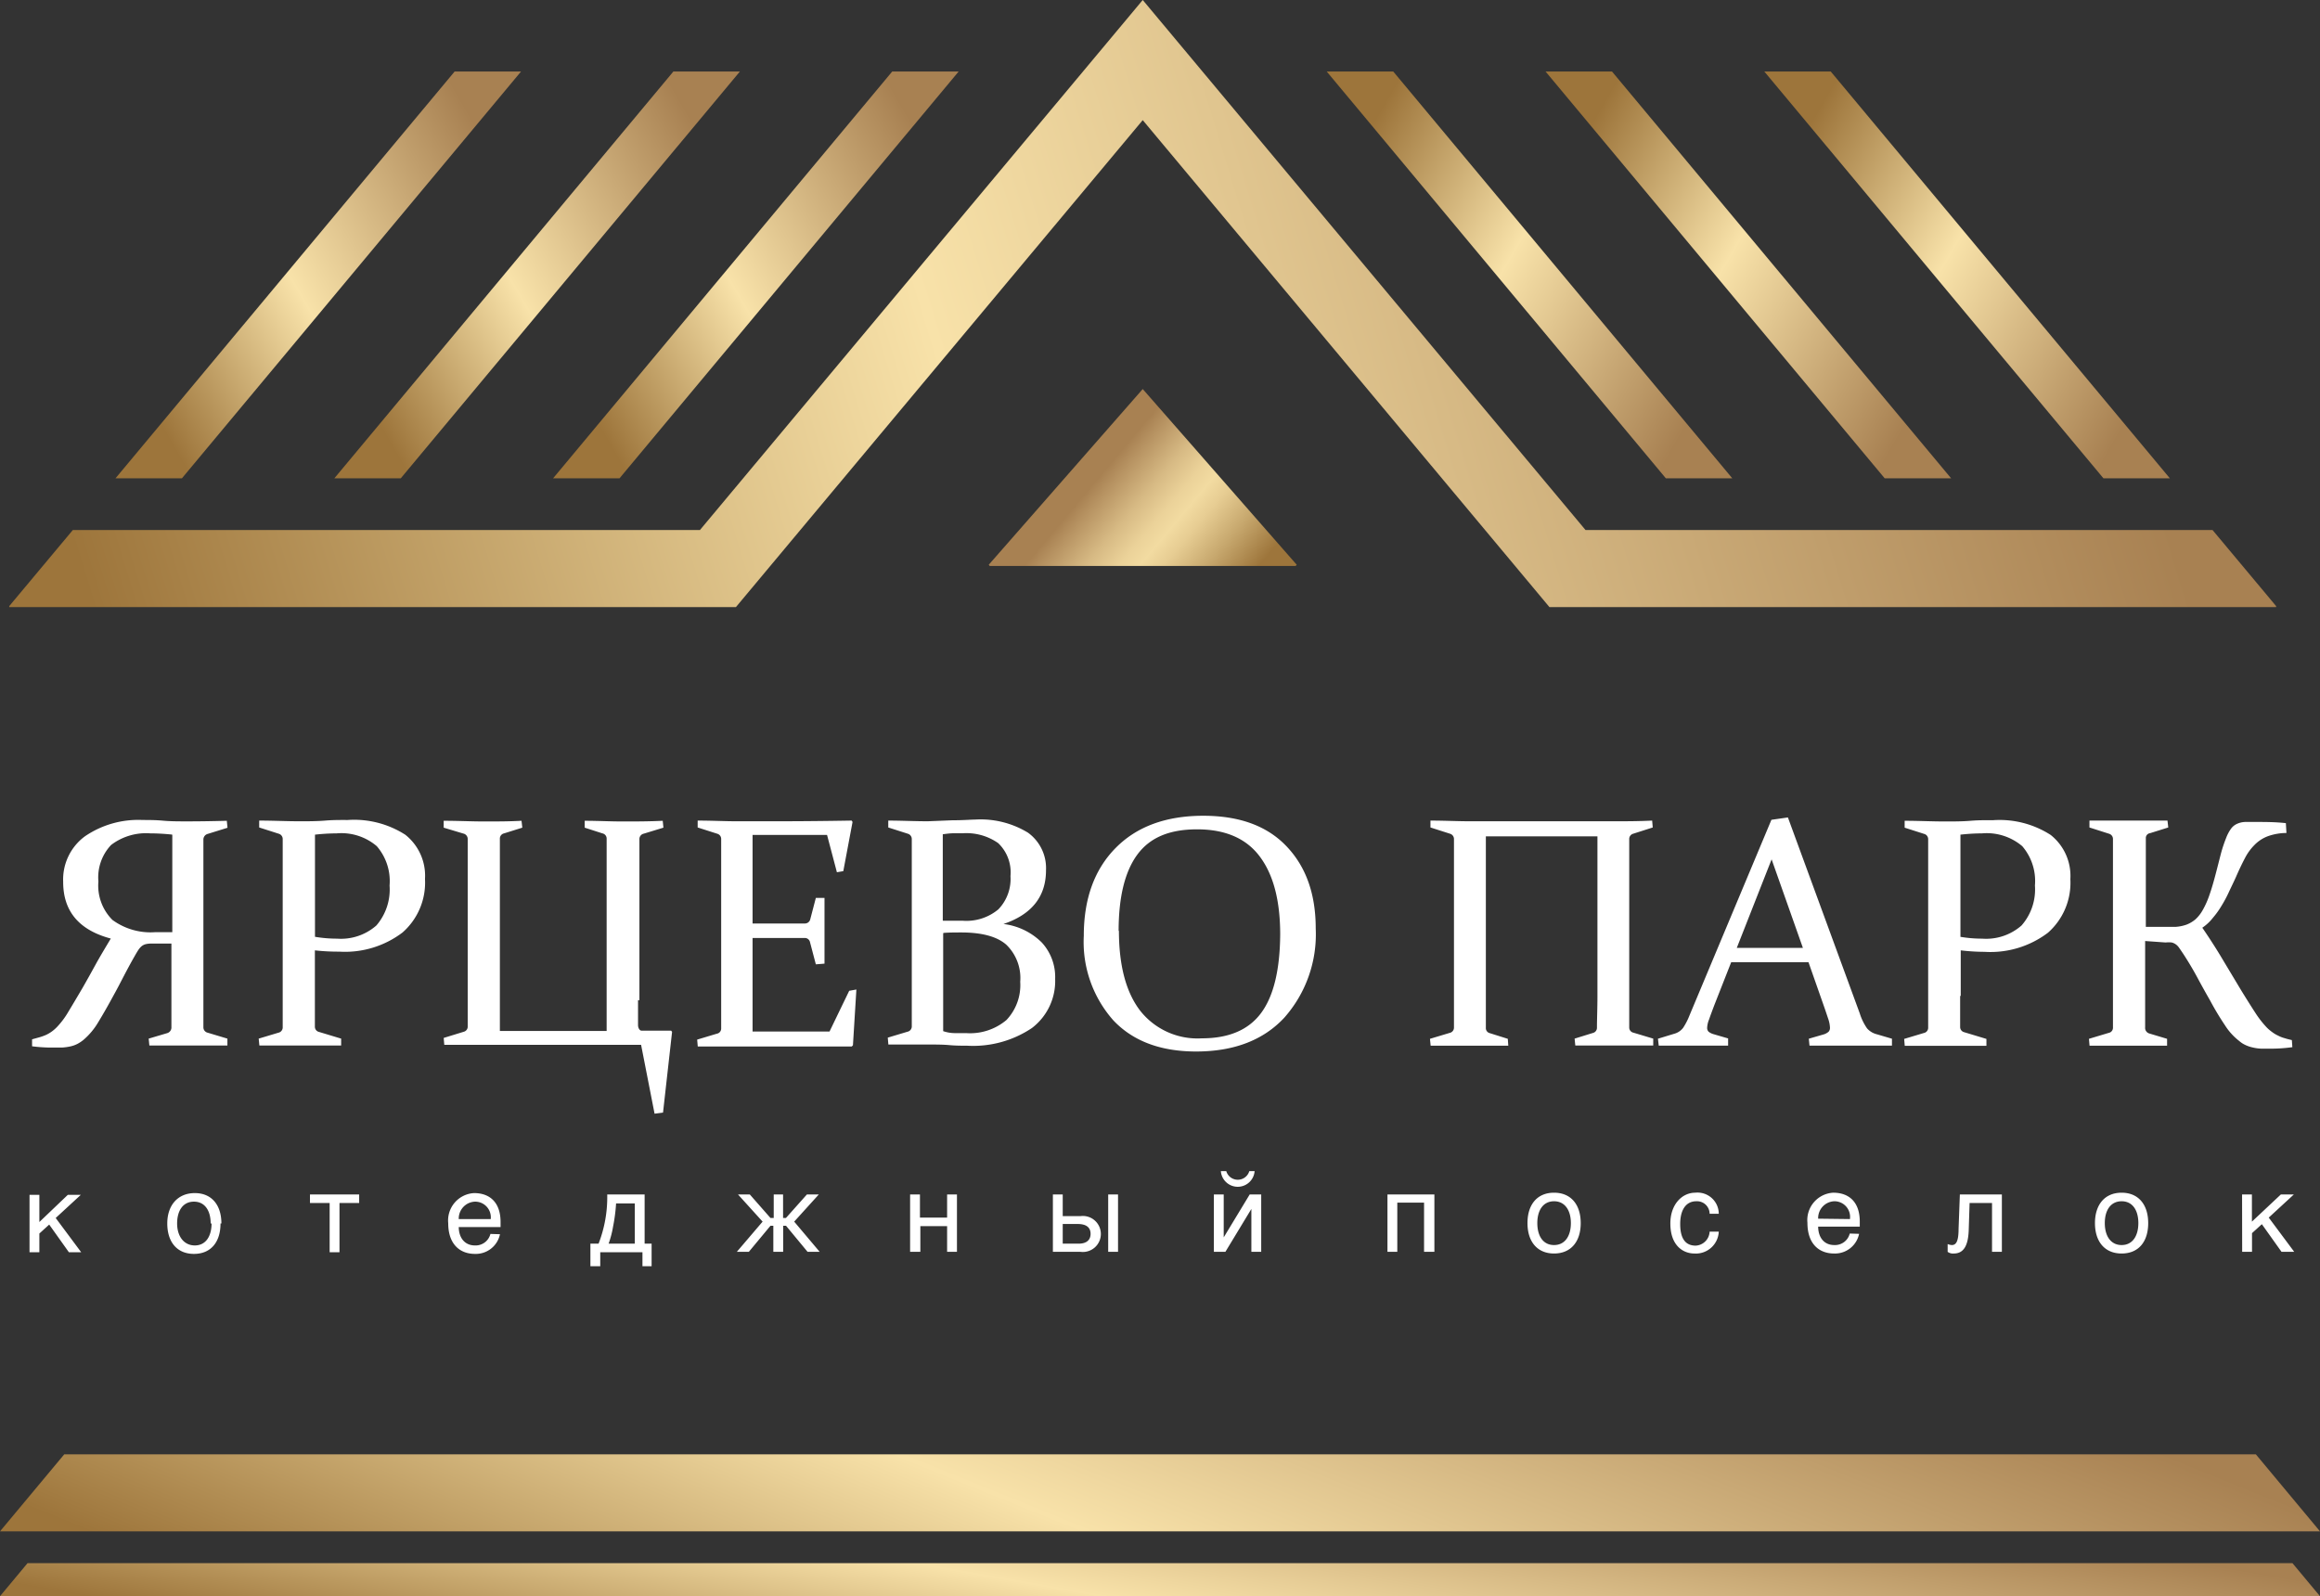
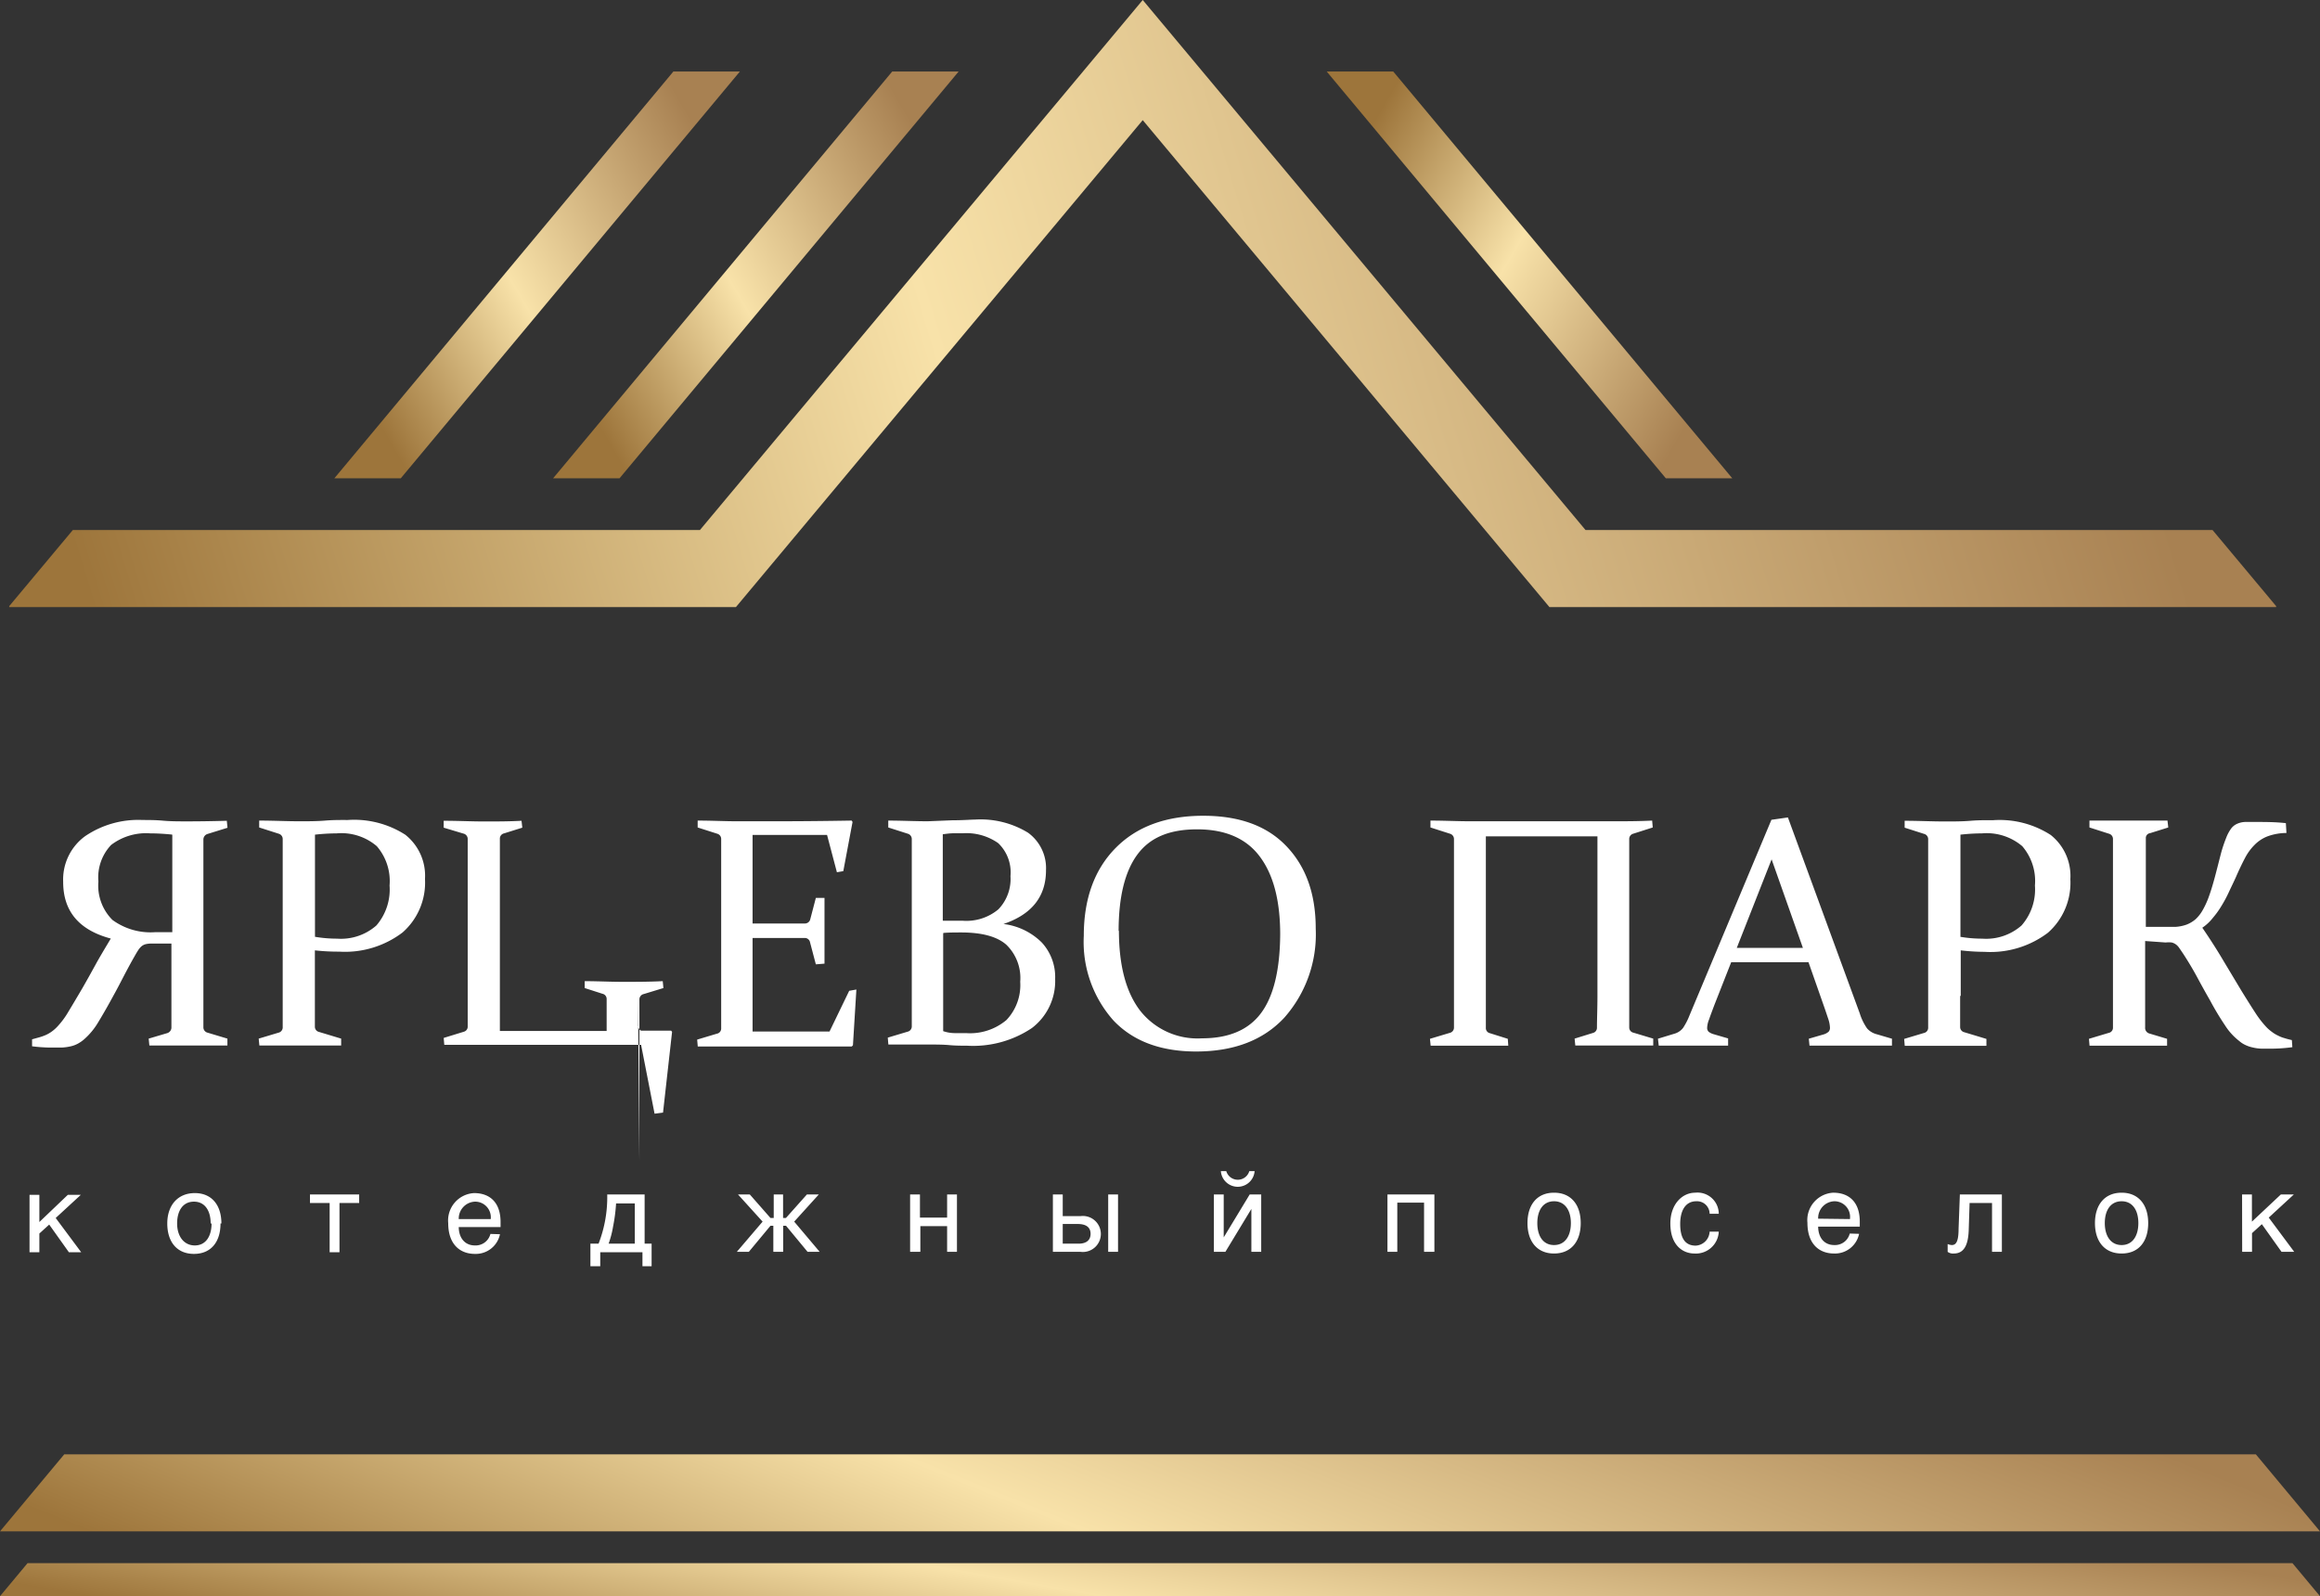
<svg xmlns="http://www.w3.org/2000/svg" xmlns:xlink="http://www.w3.org/1999/xlink" viewBox="0 0 235.77 162.23">
  <rect x="0" y="0" width="235.77" height="162.23" fill="#333333" stroke="none" />
  <defs>
    <style>.cls-1{fill:#fff;}.cls-1,.cls-10,.cls-11,.cls-2,.cls-3,.cls-4,.cls-5,.cls-6,.cls-7,.cls-8,.cls-9{fill-rule:evenodd;}.cls-2{fill:url(#GradientFill_1);}.cls-3{fill:url(#GradientFill_1-2);}.cls-4{fill:url(#GradientFill_1-3);}.cls-5{fill:url(#GradientFill_1-4);}.cls-6{fill:url(#GradientFill_1-5);}.cls-7{fill:url(#GradientFill_1-6);}.cls-8{fill:url(#GradientFill_1-7);}.cls-9{fill:url(#linear-gradient);}.cls-10{fill:url(#GradientFill_1-8);}.cls-11{fill:url(#GradientFill_1-9);}</style>
    <linearGradient id="GradientFill_1" x1="136.85" y1="17.21" x2="174.02" y2="38.67" gradientUnits="userSpaceOnUse">
      <stop offset="0" stop-color="#9d753b" />
      <stop offset="0.44" stop-color="#f8e2a9" />
      <stop offset="1" stop-color="#a88152" />
    </linearGradient>
    <linearGradient id="GradientFill_1-2" x1="181.32" y1="17.21" x2="218.49" y2="38.67" xlink:href="#GradientFill_1" />
    <linearGradient id="GradientFill_1-3" x1="159.09" y1="17.21" x2="196.26" y2="38.67" xlink:href="#GradientFill_1" />
    <linearGradient id="GradientFill_1-4" x1="13.76" y1="38.67" x2="50.93" y2="17.21" xlink:href="#GradientFill_1" />
    <linearGradient id="GradientFill_1-5" x1="35.99" y1="38.67" x2="73.17" y2="17.21" xlink:href="#GradientFill_1" />
    <linearGradient id="GradientFill_1-6" x1="58.23" y1="38.67" x2="95.4" y2="17.21" xlink:href="#GradientFill_1" />
    <linearGradient id="GradientFill_1-7" x1="14.75" y1="79.5" x2="210.11" y2="19.71" xlink:href="#GradientFill_1" />
    <linearGradient id="linear-gradient" x1="124.28" y1="61.89" x2="110.29" y2="50.15" gradientUnits="userSpaceOnUse">
      <stop offset="0" stop-color="#9d753b" />
      <stop offset="0.23" stop-color="#c8a96f" />
      <stop offset="0.41" stop-color="#e7cd93" />
      <stop offset="0.51" stop-color="#f2dba1" />
      <stop offset="0.6" stop-color="#ebd299" />
      <stop offset="0.74" stop-color="#d7ba84" />
      <stop offset="0.92" stop-color="#b79362" />
      <stop offset="1" stop-color="#a88152" />
    </linearGradient>
    <linearGradient id="GradientFill_1-8" x1="102.54" y1="193.53" x2="135.04" y2="113.31" xlink:href="#GradientFill_1" />
    <linearGradient id="GradientFill_1-9" x1="114.69" y1="180.59" x2="121.56" y2="141.09" xlink:href="#GradientFill_1" />
  </defs>
  <g id="Слой_2" data-name="Слой 2">
    <g id="_1" data-name="1">
-       <path class="cls-1" d="M15.4,95.9a2.49,2.49,0,0,0-.59.06,1.11,1.11,0,0,0-.42.21,1.8,1.8,0,0,0-.33.38c-.1.15-.22.35-.35.58-.38.66-.74,1.33-1.09,2s-.69,1.34-1.06,2c-.54,1-1.07,1.93-1.57,2.75a7.06,7.06,0,0,1-1.51,1.81,3.69,3.69,0,0,1-.62.41,2.89,2.89,0,0,1-.7.25,5.48,5.48,0,0,1-.89.12c-.34,0-.73,0-1.18,0a16,16,0,0,1-1.83-.13l0-.71.76-.21a5.32,5.32,0,0,0,.64-.23,3.5,3.5,0,0,0,.56-.32,4,4,0,0,0,.58-.5,8.4,8.4,0,0,0,1.17-1.58c.42-.69.88-1.47,1.41-2.37.42-.73.86-1.52,1.32-2.36s1-1.73,1.56-2.67q-4.85-1.29-4.84-5.77A5.45,5.45,0,0,1,8.63,85a9.59,9.59,0,0,1,5.85-1.66c.64,0,1.34,0,2.1.07s1.59.07,2.47.07q1.83,0,4-.06l.07.71-2.06.64a.59.59,0,0,0-.39.57c0,.38,0,.79,0,1.24s0,.94,0,1.51v13.12c0,.65,0,1.24,0,1.77s0,1,0,1.46a.56.56,0,0,0,.44.52l2,.6,0,.7c-1.39,0-2.76,0-4.11,0s-2.61,0-3.82,0l-.07-.7L17,105a.6.6,0,0,0,.42-.62c0-.41,0-.88,0-1.4s0-1.11,0-1.76V95.9Zm2.06-11.08c-.79-.08-1.52-.12-2.17-.12a5.85,5.85,0,0,0-4,1.18A4.79,4.79,0,0,0,10,89.59a4.93,4.93,0,0,0,1.43,3.91,6.56,6.56,0,0,0,4.36,1.24l1.72,0v-9.9ZM32,95.21a13.32,13.32,0,0,0,2.25.19,5.45,5.45,0,0,0,4-1.34A5.59,5.59,0,0,0,39.59,90a5.43,5.43,0,0,0-1.3-4,5.54,5.54,0,0,0-4.08-1.3,20.59,20.59,0,0,0-2.2.13V95.21Zm0,6c0,.65,0,1.24,0,1.76s0,1,0,1.4a.54.54,0,0,0,.42.51l2.25.68,0,.7c-1.58,0-3,0-4.31,0s-2.67,0-4,0l-.07-.7,2-.6a.55.55,0,0,0,.44-.51c0-.43,0-.92,0-1.45s0-1.14,0-1.79V88c0-.56,0-1,0-1.5s0-.85,0-1.21a.56.56,0,0,0-.39-.55l-2-.64,0-.7c1.41,0,2.77.07,4.11.07.89,0,1.76,0,2.6-.07s1.6-.06,2.29-.06a9.62,9.62,0,0,1,5.85,1.5,5.31,5.31,0,0,1,2,4.49,6.74,6.74,0,0,1-2.29,5.45,9.67,9.67,0,0,1-6.42,1.94A21.4,21.4,0,0,1,32,96.59v4.64Zm32.84.44c0,.6,0,1.12,0,1.54s0,.76,0,1,.13.56.36.56h3l.1.12-.92,8.21-.86.11-1.37-7h-16l-4,0-.06-.7,2.05-.63a.53.53,0,0,0,.39-.54c0-.72,0-1.62,0-2.7V88.47c0-1.26,0-2.34,0-3.22a.56.56,0,0,0-.44-.53l-2-.6,0-.7c1.44,0,2.82.07,4.11.07s2.57,0,3.8-.07l.08.7-1.85.58a.54.54,0,0,0-.43.56c0,.88,0,1.95,0,3.22v16.3H61.65V88.48c0-1.27,0-2.34,0-3.22a.54.54,0,0,0-.43-.56l-1.8-.58,0-.7c1.28,0,2.58.07,3.88.07s2.66,0,4.05-.07l.07.7-2,.61a.56.56,0,0,0-.44.52c0,.88,0,2,0,3.23v13.19Zm10-18.18h4q3.64,0,7.71-.07l.09.14-.94,5-.65.11-1-3.79H76.48v9H78l3.78,0a.56.56,0,0,0,.56-.42l.57-2.18.88,0c0,1.52,0,2.64,0,3.37s0,1.81,0,3.31l-.88.07-.59-2.24a.54.54,0,0,0-.51-.44l-3.82,0H76.48v5.94q0,1.82,0,3.57h7.82l2-4.14.73-.13-.35,5.67-.12.12q-4.22,0-7.79,0H74.91l-4,0-.06-.7,2-.6a.53.53,0,0,0,.44-.51c0-.43,0-.92,0-1.45s0-1.14,0-1.79V88c0-.56,0-1,0-1.5s0-.85,0-1.21a.55.55,0,0,0-.39-.55l-2-.64,0-.7c1.4,0,2.75.07,4,.07Zm15.33-.07c1.41,0,2.77.07,4.12.07l2.47-.1c1.13,0,1.9-.07,2.3-.07a9.24,9.24,0,0,1,5.41,1.33,4.44,4.44,0,0,1,1.83,3.82q0,4-4.32,5.46a6.66,6.66,0,0,1,3.89,1.88,5.18,5.18,0,0,1,1.36,3.7,6,6,0,0,1-2.37,5,10.72,10.72,0,0,1-6.58,1.79c-.56,0-1.16,0-1.81-.06s-1.38-.06-2.19-.06c-1.31,0-2.67,0-4,0l-.06-.7,2-.6a.55.55,0,0,0,.44-.51c0-.43,0-.92,0-1.45s0-1.14,0-1.79V88c0-.56,0-1,0-1.5s0-.85,0-1.21a.56.56,0,0,0-.39-.55l-2-.64,0-.7ZM95.85,94.9v9.9A3.71,3.71,0,0,0,97,105c.43,0,.82,0,1.17,0a5.74,5.74,0,0,0,4.11-1.33,5.16,5.16,0,0,0,1.4-3.89,4.7,4.7,0,0,0-1.42-3.77c-.95-.83-2.48-1.24-4.59-1.24-.61,0-1.21,0-1.8.05Zm0-1.32c.67,0,1.35,0,2,0a5.07,5.07,0,0,0,3.61-1.16,4.45,4.45,0,0,0,1.23-3.38,4.1,4.1,0,0,0-1.25-3.35,5.63,5.63,0,0,0-3.62-1l-.92,0c-.34,0-.7.05-1.09.1v8.77Zm17.86,1q0,5.31,2.15,8.13a7.42,7.42,0,0,0,6.29,2.82q4.09,0,6-2.56t1.95-8q0-5.15-2.07-7.91c-1.37-1.84-3.5-2.77-6.37-2.77s-4.82.86-6.08,2.57-1.9,4.3-1.9,7.77Zm20-.21a12.78,12.78,0,0,1-3.2,9.07q-3.19,3.42-8.94,3.43-5.44,0-8.43-3.17a12,12,0,0,1-3-8.58q0-5.64,3.22-8.92t8.9-3.29c3.65,0,6.46,1,8.45,3.07s3,4.84,3,8.39ZM151,104.46a.53.53,0,0,0,.42.55l1.81.57.05.7c-1.29,0-2.59,0-3.89,0s-2.64,0-4,0l-.07-.7,2-.6a.55.55,0,0,0,.44-.51c0-.87,0-2,0-3.24V88c0-1.09,0-2,0-2.71a.56.56,0,0,0-.39-.55l-2-.64,0-.7c1.41,0,2.75.07,4.05.07h14.48c1.3,0,2.62,0,4-.07l.06.7-2,.64a.55.55,0,0,0-.39.55c0,.72,0,1.62,0,2.71v13.21c0,1.28,0,2.37,0,3.24a.54.54,0,0,0,.44.51l2,.6,0,.7c-1.43,0-2.8,0-4.11,0s-2.58,0-3.81,0l-.07-.7,1.84-.57a.54.54,0,0,0,.43-.55c0-.88.05-1.95.05-3.23V85H151v16.27c0,1.28,0,2.35,0,3.23Zm30.7-21.37L189,103a5.57,5.57,0,0,0,.74,1.52,1.94,1.94,0,0,0,1,.6l1.53.45,0,.7c-1.42,0-2.74,0-4,0s-2.7,0-4.38,0l-.07-.7,1.55-.45a1.36,1.36,0,0,0,.46-.26.58.58,0,0,0,.14-.43,3.13,3.13,0,0,0-.17-.86c-.12-.35-.27-.82-.48-1.41l-1.53-4.36h-7.86l-1.71,4.35c-.23.61-.41,1.09-.53,1.45a2.46,2.46,0,0,0-.2.85.53.53,0,0,0,.15.41,1.46,1.46,0,0,0,.47.24l1.51.44,0,.73c-1.54,0-2.8,0-3.77,0s-2.08,0-3.28,0l-.08-.7,1.64-.5a1.69,1.69,0,0,0,.92-.61,6.86,6.86,0,0,0,.65-1.27l8.32-19.87,1.68-.24Zm-5.2,13.25h6.72l-3.18-9-3.54,9Zm22.7-1.13a13.2,13.2,0,0,0,2.24.19,5.45,5.45,0,0,0,4-1.34A5.55,5.55,0,0,0,206.8,90a5.42,5.42,0,0,0-1.29-4,5.58,5.58,0,0,0-4.09-1.3,20.41,20.41,0,0,0-2.19.13V95.21Zm0,6V103c0,.52,0,1,0,1.4a.54.54,0,0,0,.42.51l2.25.68,0,.7c-1.57,0-3,0-4.3,0s-2.67,0-4,0l-.06-.7,2-.6a.54.54,0,0,0,.44-.51c0-.43,0-.92,0-1.45V86.52c0-.44,0-.85,0-1.21a.55.55,0,0,0-.39-.55l-2-.64,0-.7c1.4,0,2.77.07,4.1.07.9,0,1.77,0,2.6-.07s1.61-.06,2.3-.06a9.58,9.58,0,0,1,5.84,1.5,5.31,5.31,0,0,1,2,4.49,6.76,6.76,0,0,1-2.28,5.45,9.68,9.68,0,0,1-6.43,1.94,21.23,21.23,0,0,1-2.43-.15v4.64ZM218,95.64v5.6c0,.65,0,1.23,0,1.76s0,1,0,1.41a.59.59,0,0,0,.43.63l1.8.54,0,.7c-1.29,0-2.58,0-3.88,0s-2.67,0-4,0l-.06-.7,2-.6a.53.53,0,0,0,.44-.51c0-.43,0-.92,0-1.45s0-1.14,0-1.79V88c0-.56,0-1,0-1.5s0-.85,0-1.21a.55.55,0,0,0-.39-.55l-2-.64,0-.7c.72,0,1.41,0,2.07,0l2,0,1.93,0c.63,0,1.28,0,1.93,0l.08.7-1.85.58a.49.49,0,0,0-.43.5c0,.39,0,.81,0,1.27s0,1,0,1.49V94.2h1.71c.5,0,.95,0,1.34,0a4.12,4.12,0,0,0,1.1-.23,3.17,3.17,0,0,0,.9-.54,3.78,3.78,0,0,0,.74-.95,8.67,8.67,0,0,0,.66-1.48c.21-.59.42-1.3.64-2.14s.41-1.6.57-2.21a14.55,14.55,0,0,1,.51-1.51,4,4,0,0,1,.5-.93,1.52,1.52,0,0,1,.6-.48,2.19,2.19,0,0,1,.81-.19c.32,0,.7,0,1.15,0,.92,0,1.91,0,3,.12l.06,1a5.67,5.67,0,0,0-1.89.33,3.7,3.7,0,0,0-1.34.87,5.36,5.36,0,0,0-1,1.38c-.29.55-.59,1.18-.89,1.87-.23.51-.47,1-.71,1.51a12.94,12.94,0,0,1-.76,1.43,8.69,8.69,0,0,1-.89,1.24,4.73,4.73,0,0,1-1.07,1c.79,1.15,1.51,2.28,2.16,3.38l1.8,3c.53.86,1,1.61,1.43,2.27a10,10,0,0,0,1.2,1.53,4.72,4.72,0,0,0,.57.47,3.35,3.35,0,0,0,.57.33,3.07,3.07,0,0,0,.62.24c.21.07.46.13.75.2l.05.72a16.12,16.12,0,0,1-2,.15c-.44,0-.83,0-1.17,0a4.52,4.52,0,0,1-.9-.13,3.37,3.37,0,0,1-.72-.25,2.56,2.56,0,0,1-.61-.4,6.22,6.22,0,0,1-1.45-1.6,28.39,28.39,0,0,1-1.5-2.5c-.43-.75-.86-1.52-1.3-2.34s-.92-1.62-1.44-2.42c-.15-.22-.28-.42-.39-.57a1.44,1.44,0,0,0-.35-.38,1.22,1.22,0,0,0-.43-.2,2.57,2.57,0,0,0-.61,0Z" />
+       <path class="cls-1" d="M15.4,95.9a2.49,2.49,0,0,0-.59.06,1.11,1.11,0,0,0-.42.21,1.8,1.8,0,0,0-.33.38c-.1.15-.22.35-.35.58-.38.66-.74,1.33-1.09,2s-.69,1.34-1.06,2c-.54,1-1.07,1.93-1.57,2.75a7.06,7.06,0,0,1-1.51,1.81,3.69,3.69,0,0,1-.62.41,2.89,2.89,0,0,1-.7.25,5.48,5.48,0,0,1-.89.12c-.34,0-.73,0-1.18,0a16,16,0,0,1-1.83-.13l0-.71.76-.21a5.32,5.32,0,0,0,.64-.23,3.5,3.5,0,0,0,.56-.32,4,4,0,0,0,.58-.5,8.4,8.4,0,0,0,1.17-1.58c.42-.69.88-1.47,1.41-2.37.42-.73.86-1.52,1.32-2.36s1-1.73,1.56-2.67q-4.85-1.29-4.84-5.77A5.45,5.45,0,0,1,8.63,85a9.59,9.59,0,0,1,5.85-1.66c.64,0,1.34,0,2.1.07s1.59.07,2.47.07q1.83,0,4-.06l.07.71-2.06.64a.59.59,0,0,0-.39.57c0,.38,0,.79,0,1.24s0,.94,0,1.51v13.12c0,.65,0,1.24,0,1.77s0,1,0,1.46a.56.56,0,0,0,.44.52l2,.6,0,.7c-1.39,0-2.76,0-4.11,0s-2.61,0-3.82,0l-.07-.7L17,105a.6.6,0,0,0,.42-.62c0-.41,0-.88,0-1.4s0-1.11,0-1.76V95.9Zm2.06-11.08c-.79-.08-1.52-.12-2.17-.12a5.85,5.85,0,0,0-4,1.18A4.79,4.79,0,0,0,10,89.59a4.93,4.93,0,0,0,1.43,3.91,6.56,6.56,0,0,0,4.36,1.24l1.72,0v-9.9ZM32,95.21a13.32,13.32,0,0,0,2.25.19,5.45,5.45,0,0,0,4-1.34A5.59,5.59,0,0,0,39.59,90a5.43,5.43,0,0,0-1.3-4,5.54,5.54,0,0,0-4.08-1.3,20.59,20.59,0,0,0-2.2.13V95.21Zm0,6c0,.65,0,1.24,0,1.76s0,1,0,1.4a.54.54,0,0,0,.42.51l2.25.68,0,.7c-1.58,0-3,0-4.31,0s-2.67,0-4,0l-.07-.7,2-.6a.55.55,0,0,0,.44-.51c0-.43,0-.92,0-1.45s0-1.14,0-1.79V88c0-.56,0-1,0-1.5s0-.85,0-1.21a.56.56,0,0,0-.39-.55l-2-.64,0-.7c1.41,0,2.77.07,4.11.07.89,0,1.76,0,2.6-.07s1.6-.06,2.29-.06a9.62,9.62,0,0,1,5.85,1.5,5.31,5.31,0,0,1,2,4.49,6.74,6.74,0,0,1-2.29,5.45,9.67,9.67,0,0,1-6.42,1.94A21.4,21.4,0,0,1,32,96.59v4.64Zm32.84.44c0,.6,0,1.12,0,1.54s0,.76,0,1,.13.56.36.56h3l.1.12-.92,8.21-.86.11-1.37-7h-16l-4,0-.06-.7,2.05-.63a.53.53,0,0,0,.39-.54c0-.72,0-1.62,0-2.7V88.47c0-1.26,0-2.34,0-3.22a.56.56,0,0,0-.44-.53l-2-.6,0-.7c1.44,0,2.82.07,4.11.07s2.57,0,3.8-.07l.08.7-1.85.58a.54.54,0,0,0-.43.56c0,.88,0,1.95,0,3.22v16.3H61.65c0-1.27,0-2.34,0-3.22a.54.54,0,0,0-.43-.56l-1.8-.58,0-.7c1.28,0,2.58.07,3.88.07s2.66,0,4.05-.07l.07.7-2,.61a.56.56,0,0,0-.44.52c0,.88,0,2,0,3.23v13.19Zm10-18.18h4q3.64,0,7.71-.07l.09.14-.94,5-.65.11-1-3.79H76.48v9H78l3.78,0a.56.56,0,0,0,.56-.42l.57-2.18.88,0c0,1.52,0,2.64,0,3.37s0,1.81,0,3.31l-.88.07-.59-2.24a.54.54,0,0,0-.51-.44l-3.82,0H76.48v5.94q0,1.82,0,3.57h7.82l2-4.14.73-.13-.35,5.67-.12.12q-4.22,0-7.79,0H74.91l-4,0-.06-.7,2-.6a.53.53,0,0,0,.44-.51c0-.43,0-.92,0-1.45s0-1.14,0-1.79V88c0-.56,0-1,0-1.5s0-.85,0-1.21a.55.55,0,0,0-.39-.55l-2-.64,0-.7c1.4,0,2.75.07,4,.07Zm15.33-.07c1.41,0,2.77.07,4.12.07l2.47-.1c1.13,0,1.9-.07,2.3-.07a9.24,9.24,0,0,1,5.41,1.33,4.44,4.44,0,0,1,1.83,3.82q0,4-4.32,5.46a6.66,6.66,0,0,1,3.89,1.88,5.18,5.18,0,0,1,1.36,3.7,6,6,0,0,1-2.37,5,10.72,10.72,0,0,1-6.58,1.79c-.56,0-1.16,0-1.81-.06s-1.38-.06-2.19-.06c-1.31,0-2.67,0-4,0l-.06-.7,2-.6a.55.55,0,0,0,.44-.51c0-.43,0-.92,0-1.45s0-1.14,0-1.79V88c0-.56,0-1,0-1.5s0-.85,0-1.21a.56.56,0,0,0-.39-.55l-2-.64,0-.7ZM95.85,94.9v9.9A3.71,3.71,0,0,0,97,105c.43,0,.82,0,1.17,0a5.74,5.74,0,0,0,4.11-1.33,5.16,5.16,0,0,0,1.4-3.89,4.7,4.7,0,0,0-1.42-3.77c-.95-.83-2.48-1.24-4.59-1.24-.61,0-1.21,0-1.8.05Zm0-1.32c.67,0,1.35,0,2,0a5.07,5.07,0,0,0,3.61-1.16,4.45,4.45,0,0,0,1.23-3.38,4.1,4.1,0,0,0-1.25-3.35,5.63,5.63,0,0,0-3.62-1l-.92,0c-.34,0-.7.05-1.09.1v8.77Zm17.86,1q0,5.31,2.15,8.13a7.42,7.42,0,0,0,6.29,2.82q4.09,0,6-2.56t1.95-8q0-5.15-2.07-7.91c-1.37-1.84-3.5-2.77-6.37-2.77s-4.82.86-6.08,2.57-1.9,4.3-1.9,7.77Zm20-.21a12.78,12.78,0,0,1-3.2,9.07q-3.19,3.42-8.94,3.43-5.44,0-8.43-3.17a12,12,0,0,1-3-8.58q0-5.64,3.22-8.92t8.9-3.29c3.65,0,6.46,1,8.45,3.07s3,4.84,3,8.39ZM151,104.46a.53.53,0,0,0,.42.55l1.81.57.05.7c-1.29,0-2.59,0-3.89,0s-2.64,0-4,0l-.07-.7,2-.6a.55.55,0,0,0,.44-.51c0-.87,0-2,0-3.24V88c0-1.09,0-2,0-2.71a.56.56,0,0,0-.39-.55l-2-.64,0-.7c1.41,0,2.75.07,4.05.07h14.48c1.3,0,2.62,0,4-.07l.06.7-2,.64a.55.55,0,0,0-.39.55c0,.72,0,1.62,0,2.71v13.21c0,1.28,0,2.37,0,3.24a.54.54,0,0,0,.44.51l2,.6,0,.7c-1.43,0-2.8,0-4.11,0s-2.58,0-3.81,0l-.07-.7,1.84-.57a.54.54,0,0,0,.43-.55c0-.88.05-1.95.05-3.23V85H151v16.27c0,1.28,0,2.35,0,3.23Zm30.7-21.37L189,103a5.57,5.57,0,0,0,.74,1.52,1.94,1.94,0,0,0,1,.6l1.53.45,0,.7c-1.42,0-2.74,0-4,0s-2.7,0-4.38,0l-.07-.7,1.55-.45a1.36,1.36,0,0,0,.46-.26.58.58,0,0,0,.14-.43,3.13,3.13,0,0,0-.17-.86c-.12-.35-.27-.82-.48-1.41l-1.53-4.36h-7.86l-1.71,4.35c-.23.61-.41,1.09-.53,1.45a2.46,2.46,0,0,0-.2.85.53.53,0,0,0,.15.41,1.46,1.46,0,0,0,.47.24l1.51.44,0,.73c-1.54,0-2.8,0-3.77,0s-2.08,0-3.28,0l-.08-.7,1.64-.5a1.69,1.69,0,0,0,.92-.61,6.86,6.86,0,0,0,.65-1.27l8.32-19.87,1.68-.24Zm-5.2,13.25h6.72l-3.18-9-3.54,9Zm22.7-1.13a13.2,13.2,0,0,0,2.24.19,5.45,5.45,0,0,0,4-1.34A5.55,5.55,0,0,0,206.8,90a5.42,5.42,0,0,0-1.29-4,5.58,5.58,0,0,0-4.09-1.3,20.41,20.41,0,0,0-2.19.13V95.21Zm0,6V103c0,.52,0,1,0,1.4a.54.54,0,0,0,.42.51l2.25.68,0,.7c-1.57,0-3,0-4.3,0s-2.67,0-4,0l-.06-.7,2-.6a.54.54,0,0,0,.44-.51c0-.43,0-.92,0-1.45V86.52c0-.44,0-.85,0-1.21a.55.55,0,0,0-.39-.55l-2-.64,0-.7c1.4,0,2.77.07,4.1.07.9,0,1.77,0,2.6-.07s1.61-.06,2.3-.06a9.58,9.58,0,0,1,5.84,1.5,5.31,5.31,0,0,1,2,4.49,6.76,6.76,0,0,1-2.28,5.45,9.68,9.68,0,0,1-6.43,1.94,21.23,21.23,0,0,1-2.43-.15v4.64ZM218,95.64v5.6c0,.65,0,1.23,0,1.76s0,1,0,1.41a.59.59,0,0,0,.43.63l1.8.54,0,.7c-1.29,0-2.58,0-3.88,0s-2.67,0-4,0l-.06-.7,2-.6a.53.53,0,0,0,.44-.51c0-.43,0-.92,0-1.45s0-1.14,0-1.79V88c0-.56,0-1,0-1.5s0-.85,0-1.21a.55.55,0,0,0-.39-.55l-2-.64,0-.7c.72,0,1.41,0,2.07,0l2,0,1.93,0c.63,0,1.28,0,1.93,0l.08.7-1.85.58a.49.49,0,0,0-.43.5c0,.39,0,.81,0,1.27s0,1,0,1.49V94.2h1.71c.5,0,.95,0,1.34,0a4.12,4.12,0,0,0,1.1-.23,3.17,3.17,0,0,0,.9-.54,3.78,3.78,0,0,0,.74-.95,8.67,8.67,0,0,0,.66-1.48c.21-.59.42-1.3.64-2.14s.41-1.6.57-2.21a14.55,14.55,0,0,1,.51-1.51,4,4,0,0,1,.5-.93,1.52,1.52,0,0,1,.6-.48,2.19,2.19,0,0,1,.81-.19c.32,0,.7,0,1.15,0,.92,0,1.91,0,3,.12l.06,1a5.67,5.67,0,0,0-1.89.33,3.7,3.7,0,0,0-1.34.87,5.36,5.36,0,0,0-1,1.38c-.29.55-.59,1.18-.89,1.87-.23.51-.47,1-.71,1.51a12.94,12.94,0,0,1-.76,1.43,8.69,8.69,0,0,1-.89,1.24,4.73,4.73,0,0,1-1.07,1c.79,1.15,1.51,2.28,2.16,3.38l1.8,3c.53.86,1,1.61,1.43,2.27a10,10,0,0,0,1.2,1.53,4.72,4.72,0,0,0,.57.47,3.35,3.35,0,0,0,.57.33,3.07,3.07,0,0,0,.62.24c.21.07.46.13.75.2l.05.72a16.12,16.12,0,0,1-2,.15c-.44,0-.83,0-1.17,0a4.52,4.52,0,0,1-.9-.13,3.37,3.37,0,0,1-.72-.25,2.56,2.56,0,0,1-.61-.4,6.22,6.22,0,0,1-1.45-1.6,28.39,28.39,0,0,1-1.5-2.5c-.43-.75-.86-1.52-1.3-2.34s-.92-1.62-1.44-2.42c-.15-.22-.28-.42-.39-.57a1.44,1.44,0,0,0-.35-.38,1.22,1.22,0,0,0-.43-.2,2.57,2.57,0,0,0-.61,0Z" />
      <path class="cls-1" d="M3,127.27H4v-1.9l1-.91,2,2.81H8.25l-2.59-3.48,2.55-2.35H6.89L4,124.2v-2.76H3v5.83Zm18.5-2.92c0,1.3-.59,2.23-1.7,2.23S18,125.65,18,124.35s.59-2.22,1.71-2.22,1.7.93,1.7,2.22Zm1,0c0-1.89-1-3.09-2.7-3.09S17,122.46,17,124.35s1,3.09,2.71,3.09,2.7-1.19,2.7-3.09Zm11,2.92h1v-5h2v-.87h-5v.87h2v5Zm16.34-1.86a1.55,1.55,0,0,1-1.58,1.17c-1,0-1.63-.74-1.64-1.87h4.25v-.51c0-2-1.1-2.94-2.69-2.94a2.79,2.79,0,0,0-2.63,3.06c0,2.11,1.16,3.12,2.72,3.12a2.51,2.51,0,0,0,2.54-2Zm-3.22-1.51a1.72,1.72,0,0,1,1.64-1.77,1.59,1.59,0,0,1,1.61,1.77Zm18.67,4.79h.93V126.4h-.71v-5h-3.8a13.08,13.08,0,0,1-.88,5H60v2.29H61v-1.42h4.29v1.42Zm-3.44-2.29a9.74,9.74,0,0,0,.45-1.72,17.59,17.59,0,0,0,.31-2.37h1.9v4.09Zm17.78-5h-1v2.39H78.3l-2.1-2.39H75l2.5,2.76-2.62,3.07H76.1l2.2-2.65h.29v2.65h1v-2.65h.29l2.19,2.65H83.3l-2.59-3.07,2.5-2.76H82l-2.13,2.39h-.29v-2.39Zm12.9,5.83h1v-2.61h2.72v2.61h1v-5.83h-1v2.35H93.49v-2.35h-1v5.83Zm20.09,0h1v-5.83h-1v5.83Zm-5.56,0h2.75a1.83,1.83,0,1,0,0-3.63H108v-2.2h-1v5.83Zm1-2.83h1.46c.79,0,1.31.29,1.31,1s-.52,1-1.22,1H108v-2Zm15.32,2.83h1.15l2.64-4.36h0v4.36h1v-5.83H127l-2.64,4.36h0v-4.36h-1v5.83Zm.69-8.2a1.72,1.72,0,0,0,3.43,0h-.54a1.22,1.22,0,0,1-2.34,0Zm20.7,8.2h1v-5.83H141v5.83h1v-5h2.72v5Zm14.87-2.92c0,1.3-.59,2.23-1.71,2.23s-1.7-.93-1.7-2.23.59-2.22,1.7-2.22,1.71.93,1.71,2.22Zm1,0c0-1.89-1-3.09-2.71-3.09s-2.7,1.2-2.7,3.09,1,3.09,2.7,3.09,2.71-1.19,2.71-3.09Zm13.1.87a1.49,1.49,0,0,1-1.42,1.42c-1,0-1.57-.67-1.57-2.2,0-1.37.54-2.31,1.64-2.31a1.28,1.28,0,0,1,1.35,1.27h.93a2.16,2.16,0,0,0-2.39-2.14c-1.35,0-2.53,1.2-2.53,3.12,0,2.35,1.39,3.06,2.43,3.06a2.33,2.33,0,0,0,2.49-2.22Zm14.24.19a1.54,1.54,0,0,1-1.58,1.17c-1,0-1.62-.74-1.63-1.87H189v-.51c0-2-1.1-2.94-2.7-2.94a2.79,2.79,0,0,0-2.62,3.06c0,2.11,1.15,3.12,2.71,3.12a2.5,2.5,0,0,0,2.54-2Zm-3.21-1.51a1.71,1.71,0,0,1,1.63-1.77A1.59,1.59,0,0,1,188,123.9Zm17.67,3.37h1v-5.83h-4.27l-.13,3.49c0,1.32-.27,1.65-.69,1.65a1.29,1.29,0,0,1-.42-.1v.79a.9.9,0,0,0,.63.17c1,0,1.45-.81,1.51-2.33l.09-2.8h2.28v5Zm14.87-2.92c0,1.3-.59,2.23-1.7,2.23s-1.71-.93-1.71-2.23.59-2.22,1.71-2.22,1.7.93,1.7,2.22Zm1,0c0-1.89-1-3.09-2.7-3.09s-2.71,1.2-2.71,3.09,1,3.09,2.71,3.09,2.7-1.19,2.7-3.09Zm9.55,2.92h1v-1.9l1-.91,2,2.81h1.29l-2.59-3.48,2.55-2.35h-1.32l-2.94,2.76v-2.76h-1Z" />
      <polygon class="cls-2" points="134.83 7.27 169.29 48.61 176.04 48.61 141.59 7.27 134.83 7.27" />
-       <polygon class="cls-3" points="179.3 7.27 213.76 48.61 220.51 48.61 186.05 7.27 179.3 7.27" />
-       <polygon class="cls-4" points="157.07 7.27 191.53 48.61 198.28 48.61 163.82 7.27 157.07 7.27" />
-       <polygon class="cls-5" points="52.95 7.27 18.49 48.61 11.74 48.61 46.2 7.27 52.95 7.27" />
      <polygon class="cls-6" points="75.19 7.27 40.73 48.61 33.98 48.61 68.43 7.27 75.19 7.27" />
      <polygon class="cls-7" points="97.42 7.27 62.96 48.61 56.21 48.61 90.67 7.27 97.42 7.27" />
      <polygon class="cls-8" points="74.79 61.7 0.94 61.7 0.94 61.6 7.4 53.87 71.13 53.87 116.13 0 161.13 53.87 224.85 53.87 231.31 61.6 231.31 61.7 157.46 61.7 116.13 12.21 74.79 61.7" />
-       <polygon class="cls-9" points="100.48 57.4 116.13 39.54 131.78 57.4 131.67 57.52 100.58 57.52 100.48 57.4" />
      <polygon class="cls-10" points="6.53 147.81 229.25 147.81 235.77 155.64 0 155.64 0 155.64 6.53 147.81" />
      <polygon class="cls-11" points="2.8 158.87 232.97 158.87 235.77 162.23 0 162.23 0 162.23 2.8 158.87" />
    </g>
  </g>
</svg>